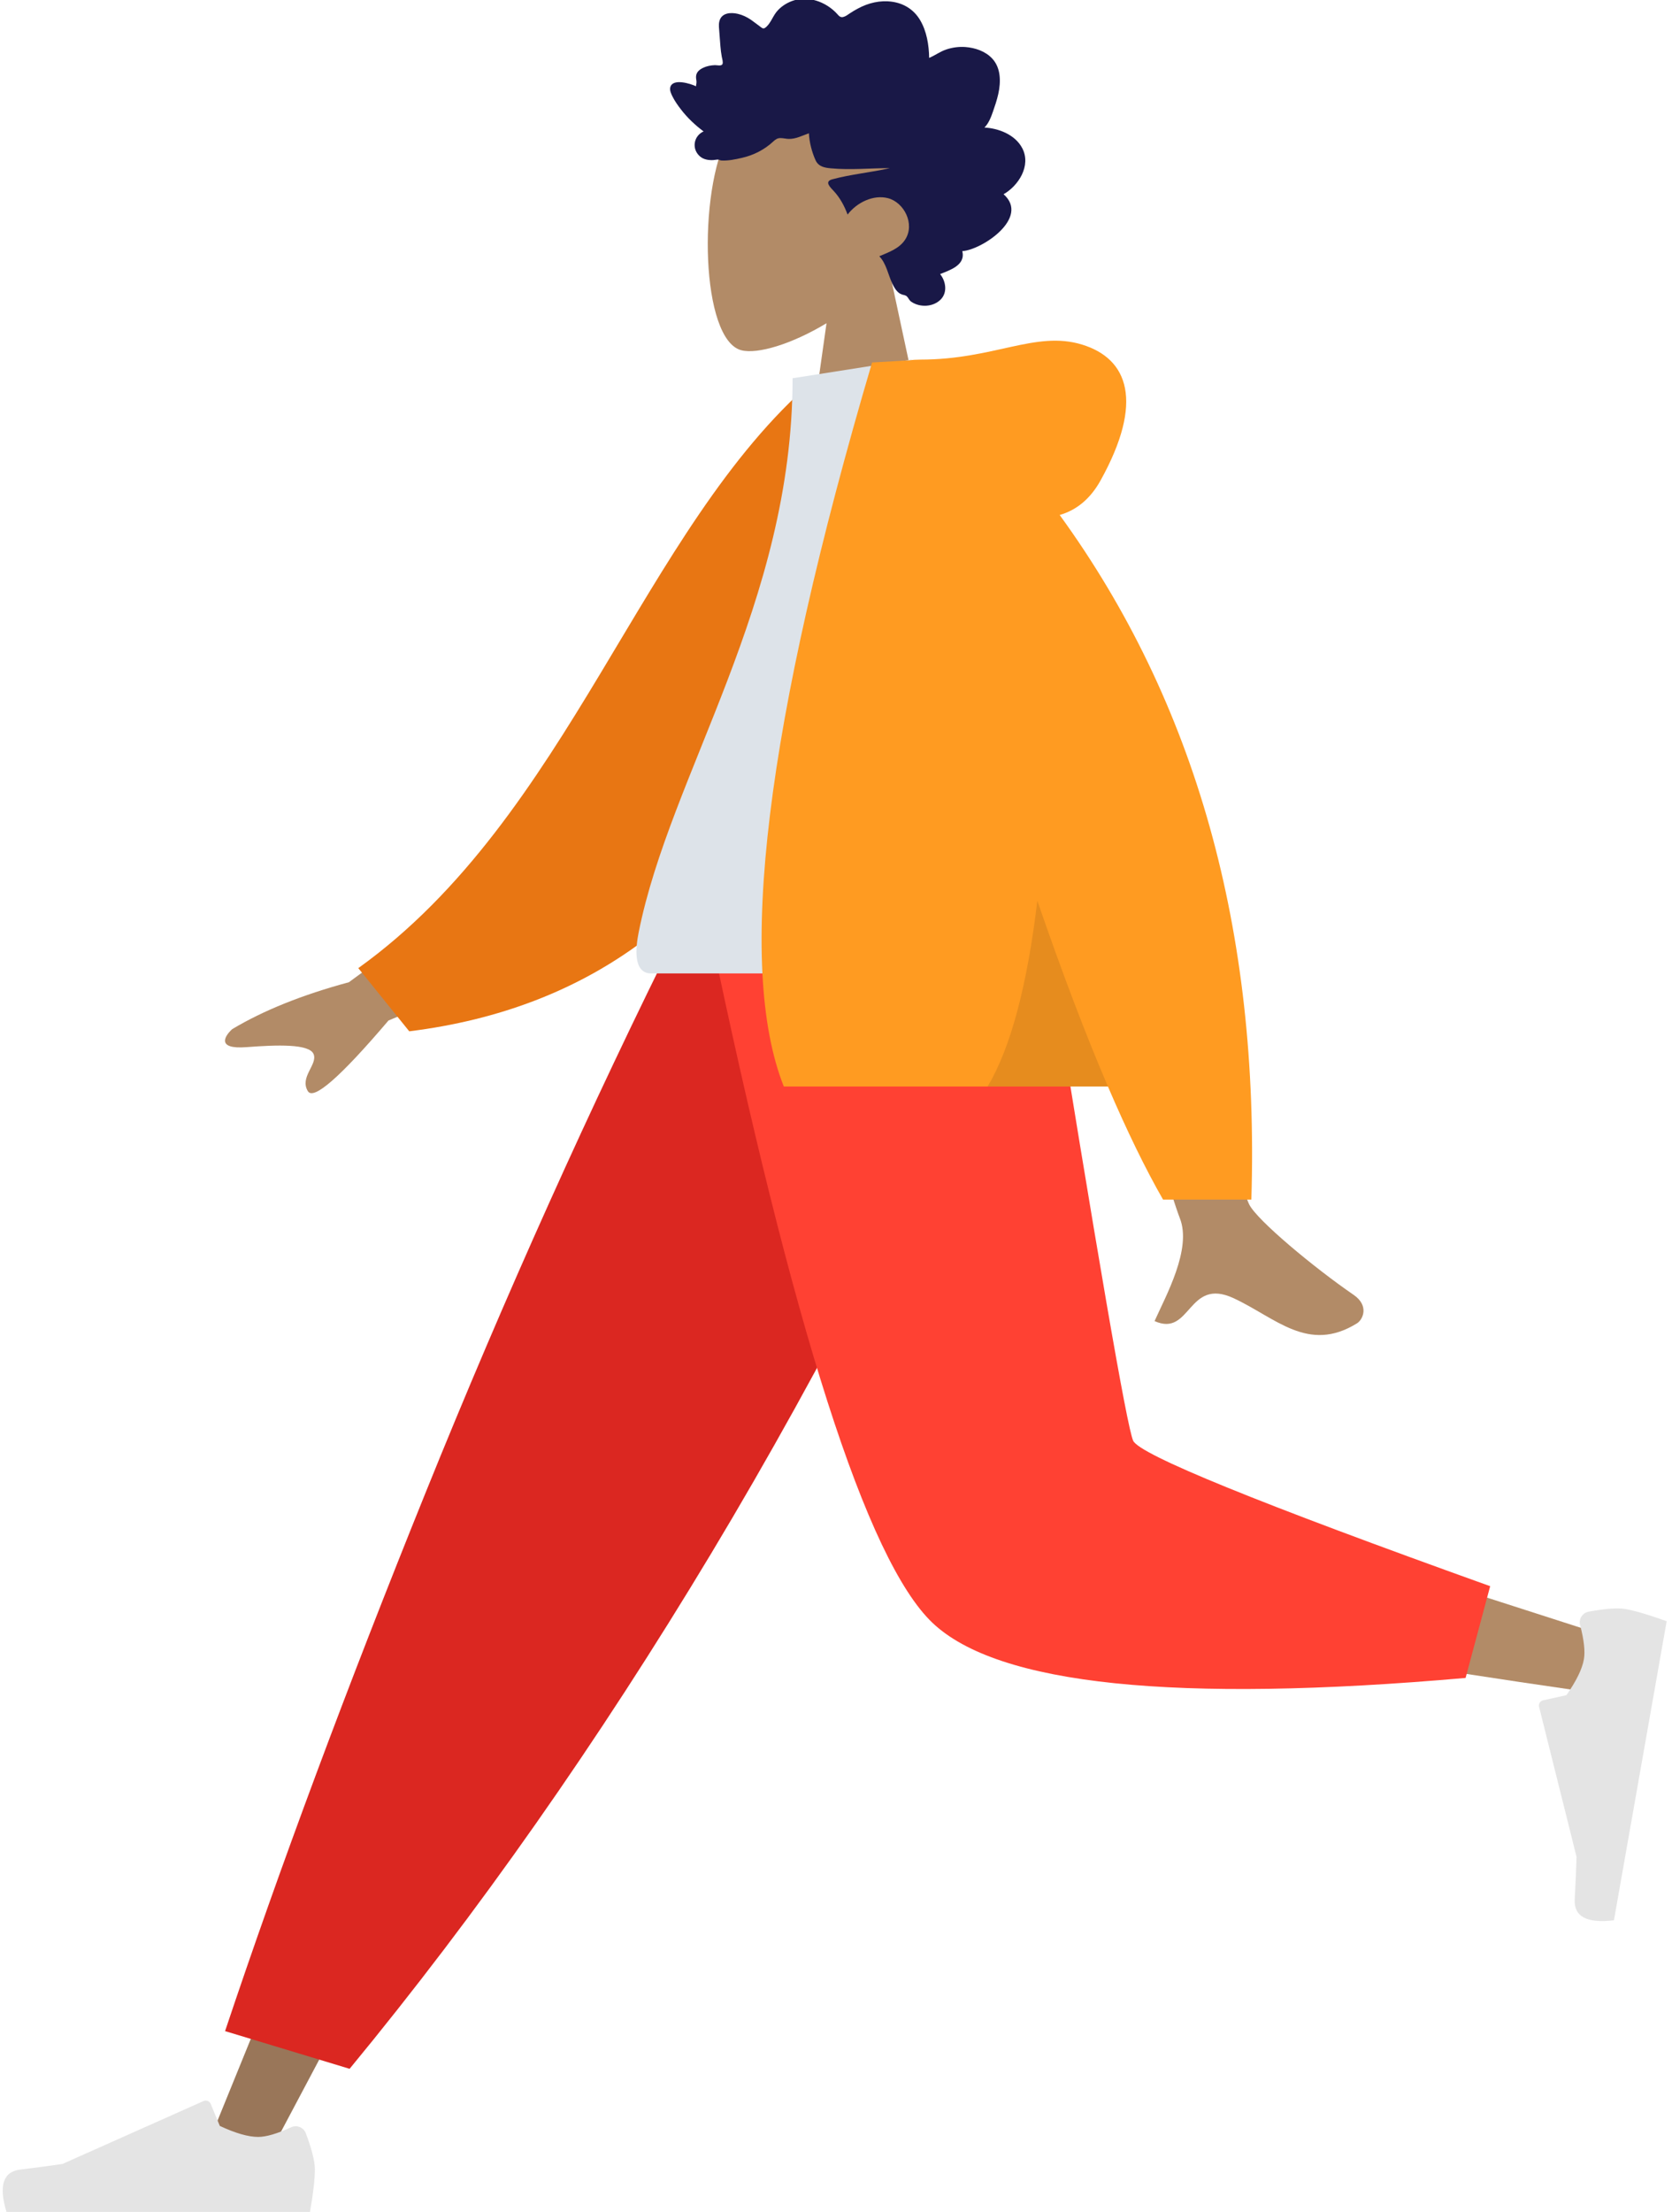
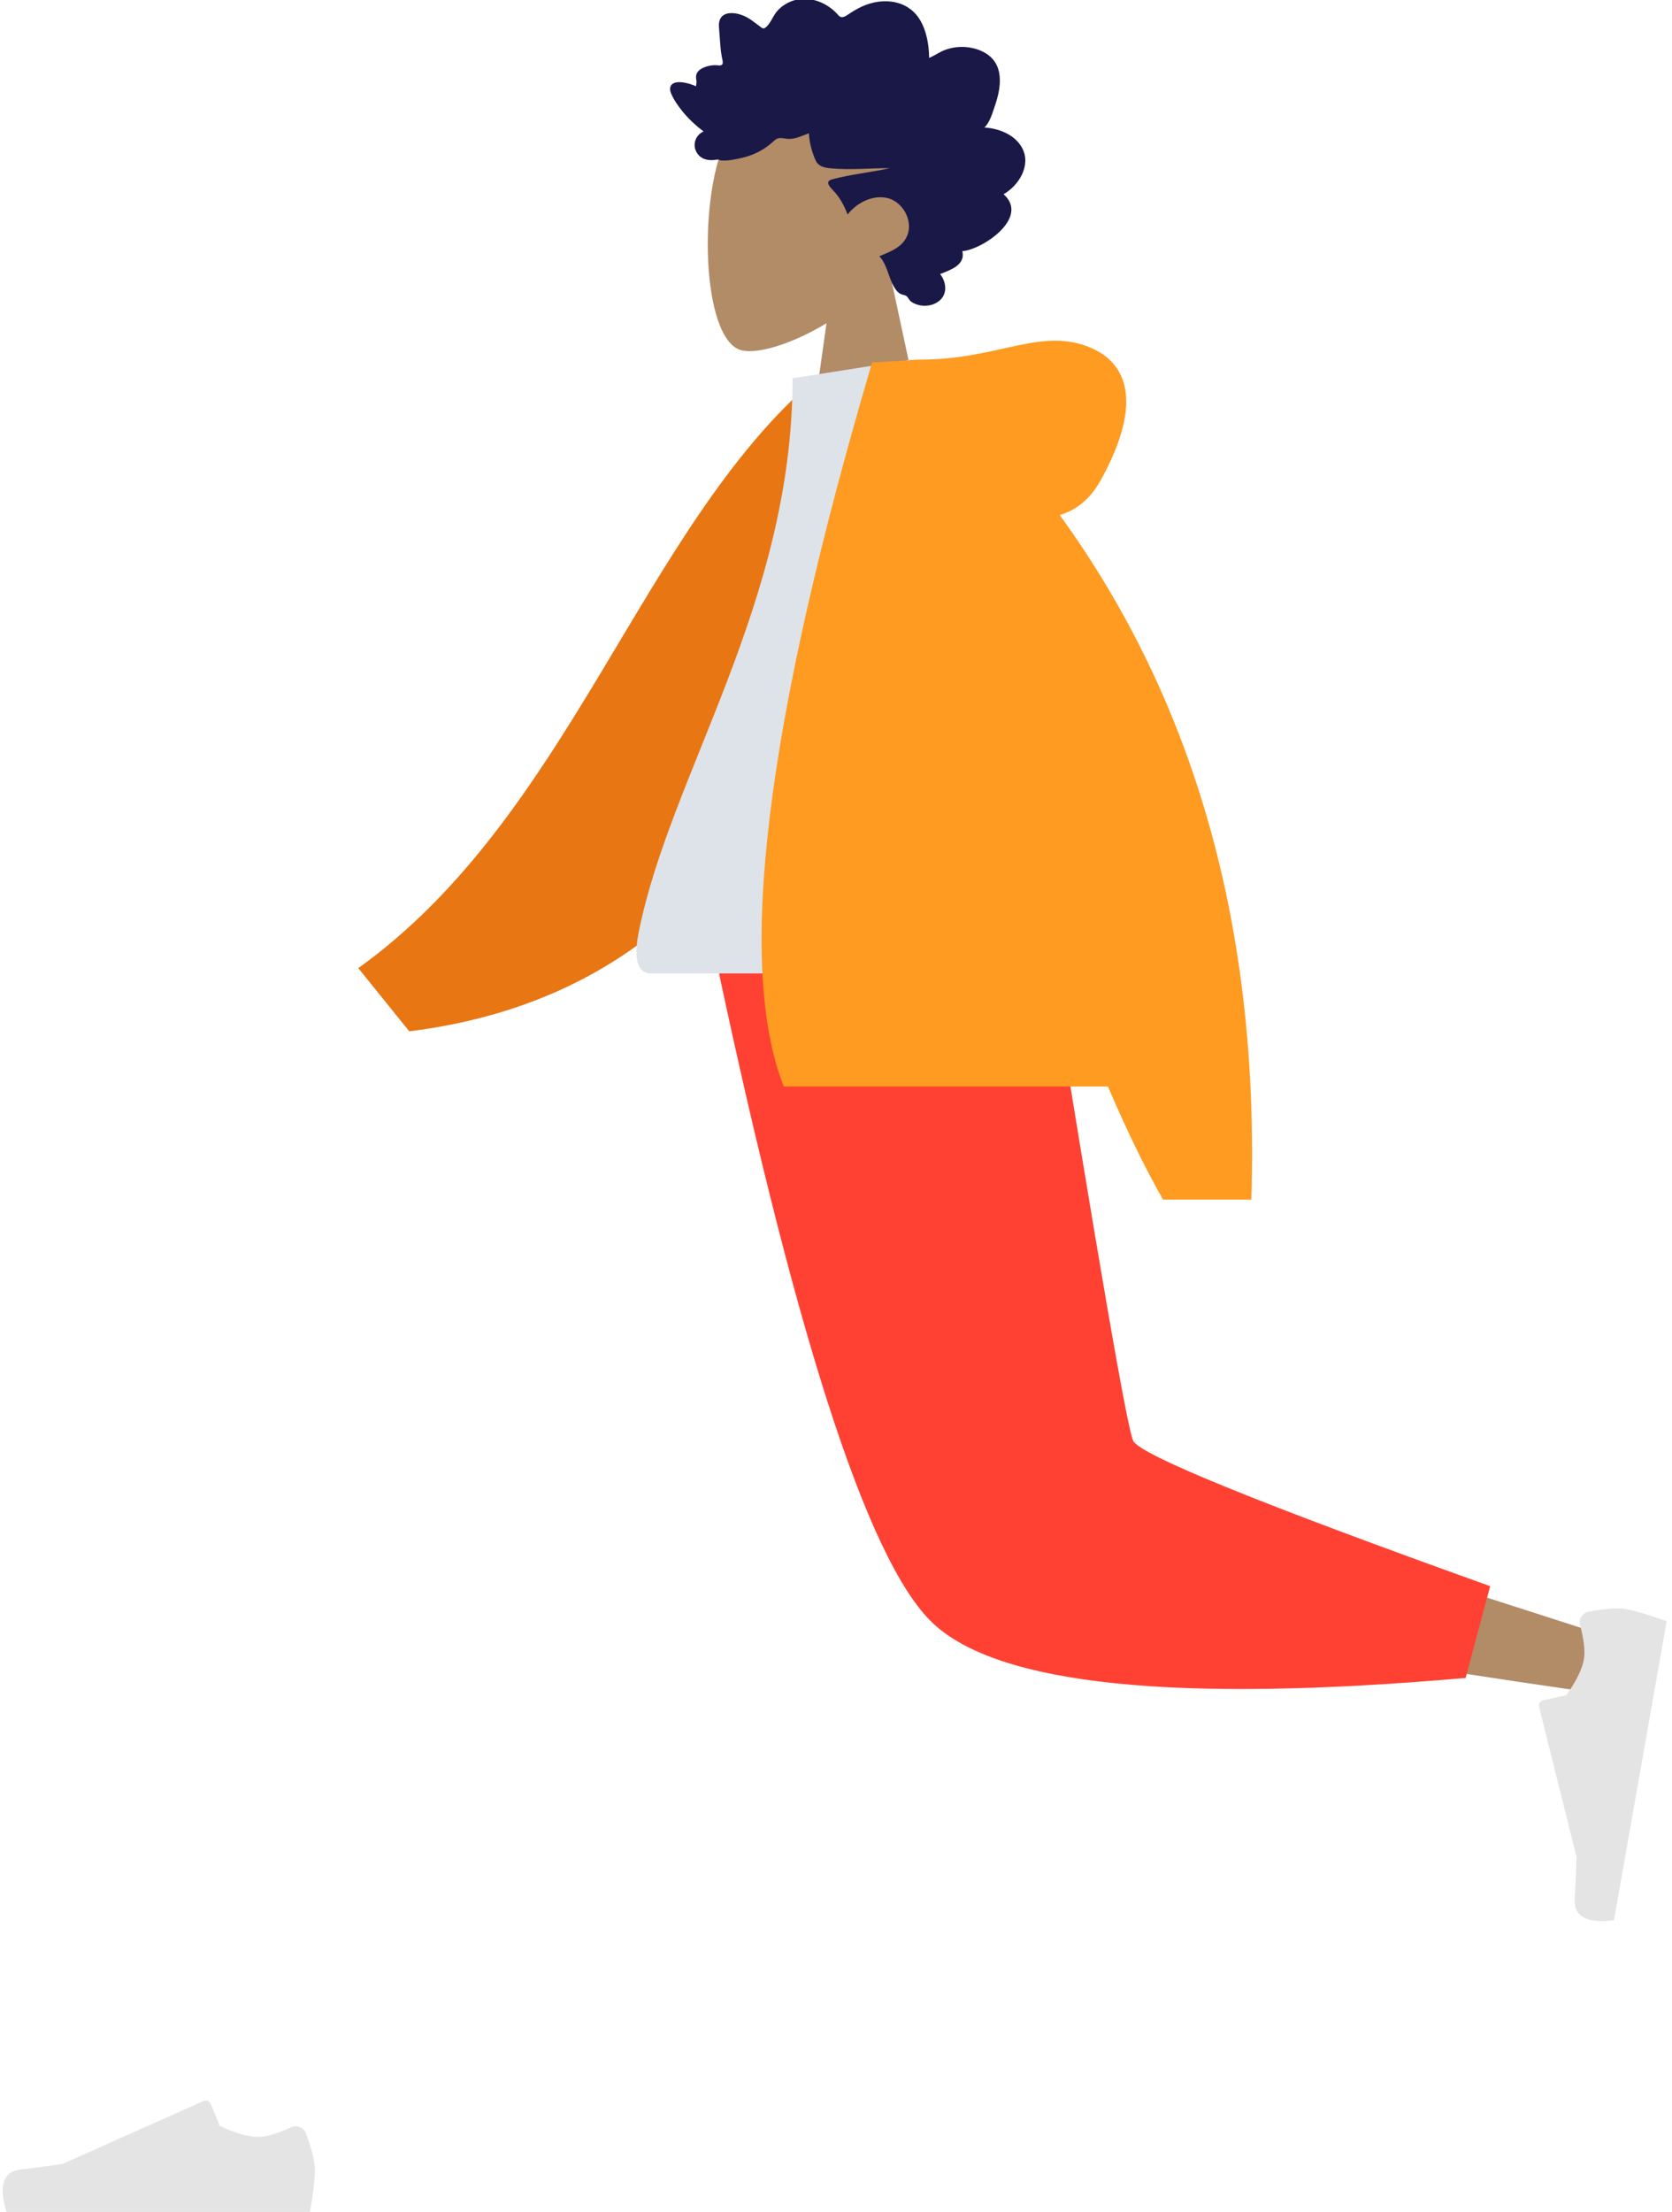
<svg xmlns="http://www.w3.org/2000/svg" width="242" height="320" viewBox="0 0 242 320" fill="none">
  <path fill-rule="evenodd" clip-rule="evenodd" d="M105.444 19.412C100.93 27.826 101.466 49.169 107.3 50.673C109.627 51.273 114.583 49.804 119.627 46.763L116.461 69.164H135.157L128.721 39.164C132.311 34.951 134.74 29.787 134.334 24.002C133.164 7.331 109.958 10.998 105.444 19.412Z" fill="#B28B67" />
  <path fill-rule="evenodd" clip-rule="evenodd" d="M142.485 18.452C143.089 17.854 143.418 17 143.703 16.189C143.999 15.346 144.286 14.495 144.483 13.618C144.875 11.866 144.879 9.851 143.629 8.491C142.627 7.4 141.123 6.91 139.734 6.804C138.81 6.733 137.86 6.862 136.973 7.154C136.093 7.443 135.335 8.019 134.483 8.377C134.45 6.489 134.127 4.513 133.169 2.901C132.247 1.35 130.777 0.479 129.104 0.249C127.386 0.012 125.689 0.414 124.151 1.246C123.766 1.454 123.385 1.673 123.02 1.92C122.714 2.126 122.396 2.375 122.038 2.46C121.638 2.553 121.44 2.322 121.18 2.031C120.875 1.689 120.532 1.388 120.169 1.121C118.563 -0.06 116.456 -0.545 114.595 0.162C113.737 0.488 112.904 1.042 112.322 1.805C111.804 2.485 111.434 3.564 110.718 4.038C110.415 4.239 110.2 3.972 109.924 3.775C109.508 3.479 109.112 3.153 108.692 2.865C108.102 2.461 107.463 2.158 106.778 2C105.776 1.768 104.391 1.822 104.105 3.135C103.997 3.628 104.079 4.155 104.114 4.652C104.162 5.334 104.212 6.015 104.271 6.696C104.316 7.214 104.373 7.713 104.47 8.221C104.522 8.491 104.685 8.996 104.569 9.267C104.424 9.606 103.755 9.413 103.469 9.425C102.904 9.448 102.336 9.548 101.814 9.789C101.409 9.976 100.984 10.251 100.813 10.715C100.708 11 100.735 11.293 100.785 11.586C100.845 11.938 100.777 12.125 100.732 12.48C99.973 12.106 97.344 11.276 97.013 12.636C96.903 13.089 97.154 13.6 97.345 13.982C97.681 14.652 98.121 15.264 98.571 15.848C99.509 17.066 100.629 18.116 101.835 19.014C100.423 19.642 100.054 21.494 101.277 22.597C101.816 23.084 102.542 23.193 103.223 23.162C103.472 23.15 103.832 23.054 104.028 23.098C104.133 23.121 104.246 23.21 104.393 23.22C105.354 23.286 106.438 23.055 107.378 22.841C109.052 22.462 110.636 21.668 111.931 20.461C112.262 20.151 112.537 19.972 112.984 19.977C113.375 19.981 113.759 20.088 114.15 20.098C115.186 20.125 116.119 19.619 117.08 19.282C117.139 20.58 117.509 22.01 118.04 23.178C118.473 24.131 119.377 24.27 120.266 24.353C123.108 24.62 125.961 24.322 128.806 24.326C126.052 24.949 123.205 25.205 120.475 25.938C119.24 26.269 120.183 27.101 120.711 27.678C121.58 28.627 122.226 29.804 122.674 31.043C124.021 29.287 126.403 28.129 128.514 28.669C130.845 29.265 132.487 32.418 130.996 34.685C130.13 36.001 128.567 36.509 127.267 37.074C128.281 38.129 128.527 39.688 129.137 41C129.439 41.647 129.861 42.379 130.535 42.605C130.784 42.688 131.077 42.695 131.273 42.898C131.517 43.15 131.575 43.431 131.886 43.647C133.127 44.51 135.066 44.444 136.166 43.318C137.161 42.299 136.902 40.688 136.071 39.655C137.393 39.104 139.803 38.395 139.277 36.334C142.143 36.144 149.101 31.496 145.255 28.1C147.366 26.907 149.305 23.991 147.949 21.421C146.905 19.442 144.477 18.557 142.485 18.452Z" fill="#191847" />
-   <path fill-rule="evenodd" clip-rule="evenodd" d="M139.831 133.82L81.947 230.592L38.55 312.405H29.203L101.914 133.82L139.831 133.82Z" fill="#997659" />
  <path fill-rule="evenodd" clip-rule="evenodd" d="M44.265 308.628C45.136 310.955 45.572 312.695 45.572 313.85C45.572 315.255 45.338 317.305 44.87 320C43.241 320 28.595 320 0.933 320C-0.208 316.225 0.451 314.188 2.911 313.887C5.371 313.586 7.414 313.314 9.041 313.071L29.463 303.967C29.856 303.792 30.316 303.969 30.491 304.362C30.494 304.368 30.497 304.375 30.5 304.382L31.813 307.566C34.09 308.629 35.941 309.16 37.364 309.16C38.521 309.16 40.118 308.693 42.157 307.758L42.157 307.758C42.939 307.4 43.864 307.743 44.222 308.525C44.238 308.559 44.252 308.593 44.265 308.628Z" fill="#E4E4E4" />
-   <path fill-rule="evenodd" clip-rule="evenodd" d="M50.602 299.304L32.576 293.851C40.474 270.242 50.154 244.26 61.616 215.906C73.077 187.553 85.387 160.191 98.544 133.82H149.456C134.828 167.178 119.32 197.487 102.933 224.749C86.546 252.01 69.102 276.862 50.602 299.304Z" fill="#DB2721" />
  <path fill-rule="evenodd" clip-rule="evenodd" d="M143.635 133.82C149.098 167.827 159.635 211.274 160.63 212.614C161.293 213.508 185.159 221.506 232.228 236.606L230.208 244.849C174.079 236.75 144.503 230.467 141.482 225.999C136.95 219.297 114.32 166.353 105.555 133.82H143.635Z" fill="#B28B67" />
  <path fill-rule="evenodd" clip-rule="evenodd" d="M215.682 229.481L212.125 242.756C170.143 246.438 144.42 243.778 134.956 234.775C125.491 225.772 114.704 192.12 102.595 133.82H151.143C158.815 181.56 163.104 206.432 164.01 208.436C164.917 210.44 182.14 217.455 215.682 229.481Z" fill="#FF4133" />
  <path fill-rule="evenodd" clip-rule="evenodd" d="M229.923 233.172C232.365 232.718 234.155 232.591 235.293 232.792C236.676 233.036 238.654 233.622 241.227 234.551C240.944 236.156 238.401 250.579 233.597 277.82C229.682 278.289 227.789 277.286 227.92 274.811C228.051 272.337 228.138 270.277 228.182 268.632L222.762 246.94C222.658 246.523 222.912 246.1 223.329 245.996C223.337 245.994 223.344 245.992 223.351 245.991L226.715 245.251C228.156 243.193 229.001 241.463 229.248 240.061C229.449 238.921 229.266 237.267 228.7 235.098L228.7 235.098C228.483 234.265 228.982 233.414 229.814 233.197C229.85 233.187 229.886 233.179 229.923 233.172Z" fill="#E4E4E4" />
-   <path fill-rule="evenodd" clip-rule="evenodd" d="M170.751 124.488L154.472 124.552C164.523 157 169.95 174.217 170.751 176.202C172.553 180.669 168.739 187.473 167.108 191.129C172.42 193.506 171.854 184.702 178.556 187.82C184.673 190.666 189.327 195.822 196.394 191.461C197.263 190.925 198.215 188.907 195.915 187.329C190.183 183.399 181.924 176.521 180.808 174.256C179.286 171.169 175.933 154.579 170.751 124.488ZM75.345 123.858L50.496 142.105C43.757 143.923 38.126 146.186 33.604 148.893C32.536 149.866 31.245 151.837 35.675 151.496C40.105 151.156 44.779 150.997 45.391 152.507C46.002 154.018 43.321 155.825 44.557 157.864C45.38 159.223 49.272 155.815 56.231 147.64L80.838 137.437L75.345 123.858Z" fill="#B28B67" />
  <path fill-rule="evenodd" clip-rule="evenodd" d="M124.488 56.179L117.752 55.024C92.76 76.614 82.494 118.091 51.859 140.064L59.233 149.204C112.379 142.623 125.552 92.031 124.488 56.179Z" fill="#E87613" />
  <path fill-rule="evenodd" clip-rule="evenodd" d="M153.853 140.831C126.843 140.831 106.976 140.831 94.251 140.831C91.527 140.831 92.04 136.899 92.434 134.914C96.978 112.011 114.715 87.323 114.715 54.722L131.907 52.026C146.127 74.896 151.044 103.053 153.853 140.831Z" fill="#DDE3E9" />
  <path fill-rule="evenodd" clip-rule="evenodd" d="M133.202 52.026C132.621 52.026 132.089 52.062 131.606 52.135L126.221 52.442C110.779 104.776 106.521 139.691 113.445 157.19L160.357 157.191C163.136 163.672 165.796 169.124 168.335 173.549H181.118C182.321 134.651 173.073 101.637 153.374 74.506C155.871 73.788 157.848 72.115 159.306 69.484C165.59 58.146 163.32 51.903 156.605 49.851C149.89 47.799 143.901 52.026 133.202 52.026Z" fill="#FF9B21" />
-   <path fill-rule="evenodd" clip-rule="evenodd" d="M142.947 157.19L160.356 157.191C157.114 149.631 153.709 140.672 150.141 130.313C148.666 142.657 146.268 151.616 142.947 157.19Z" fill="black" fill-opacity="0.1" />
</svg>